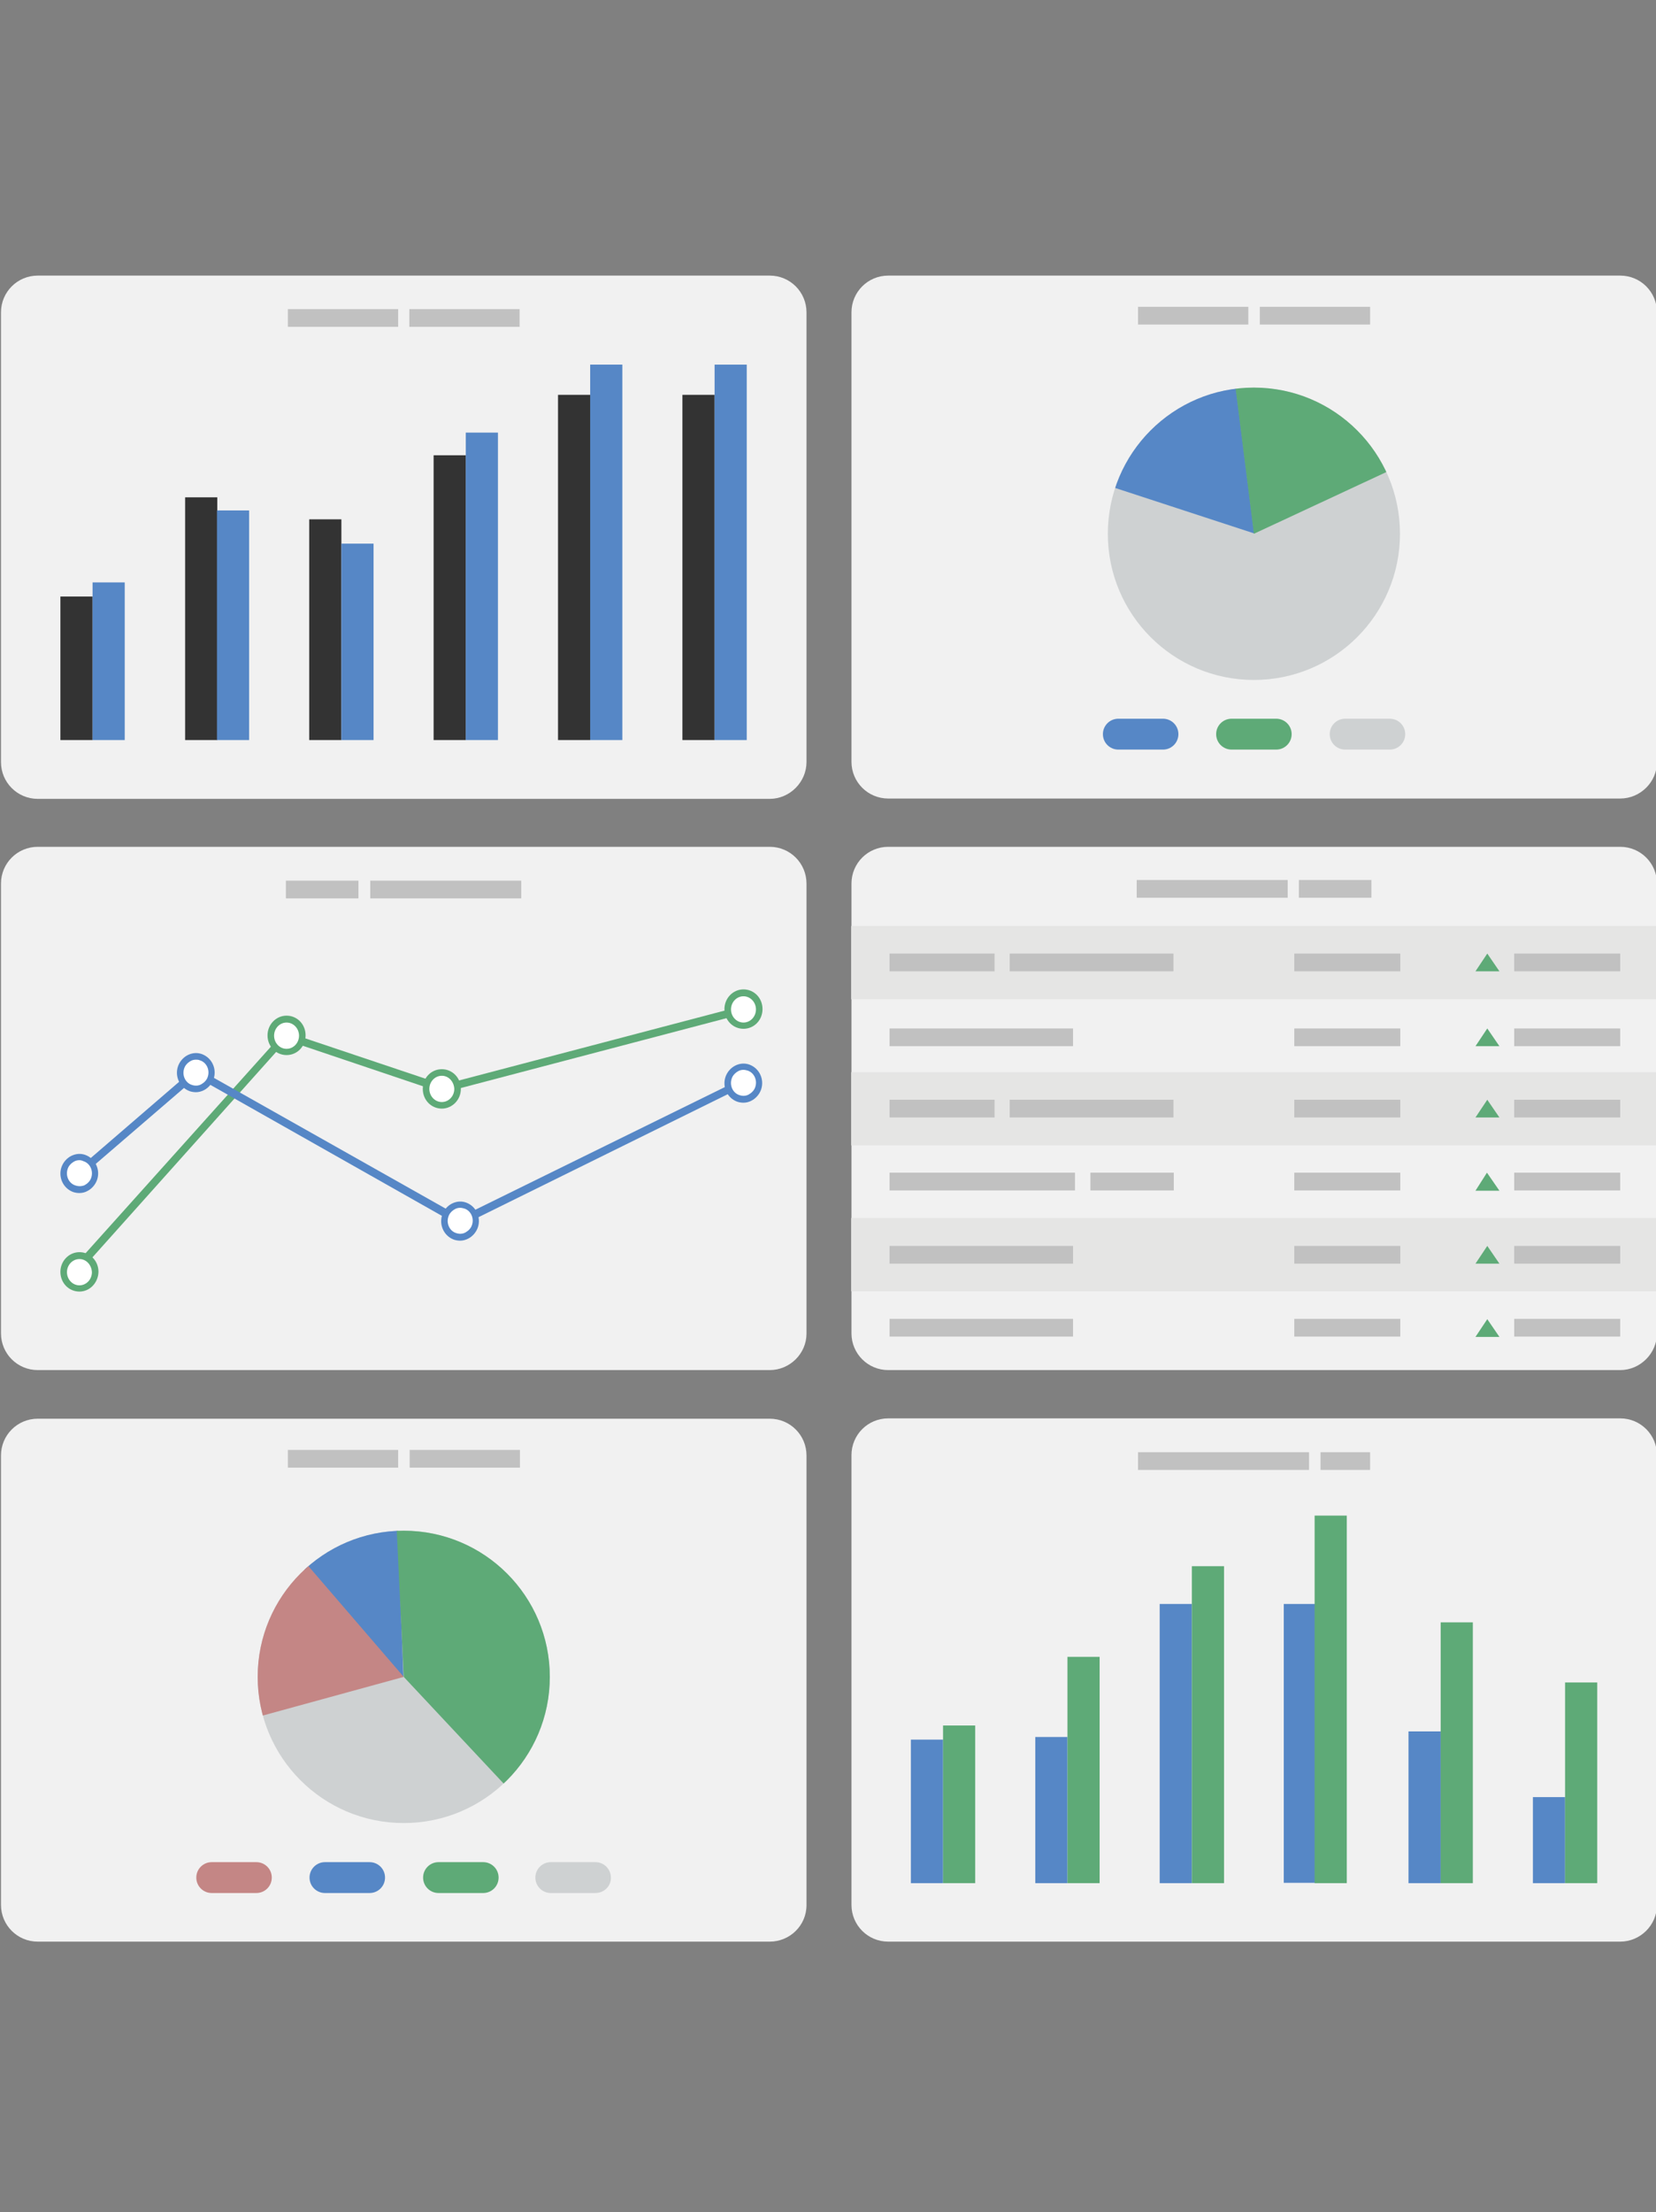
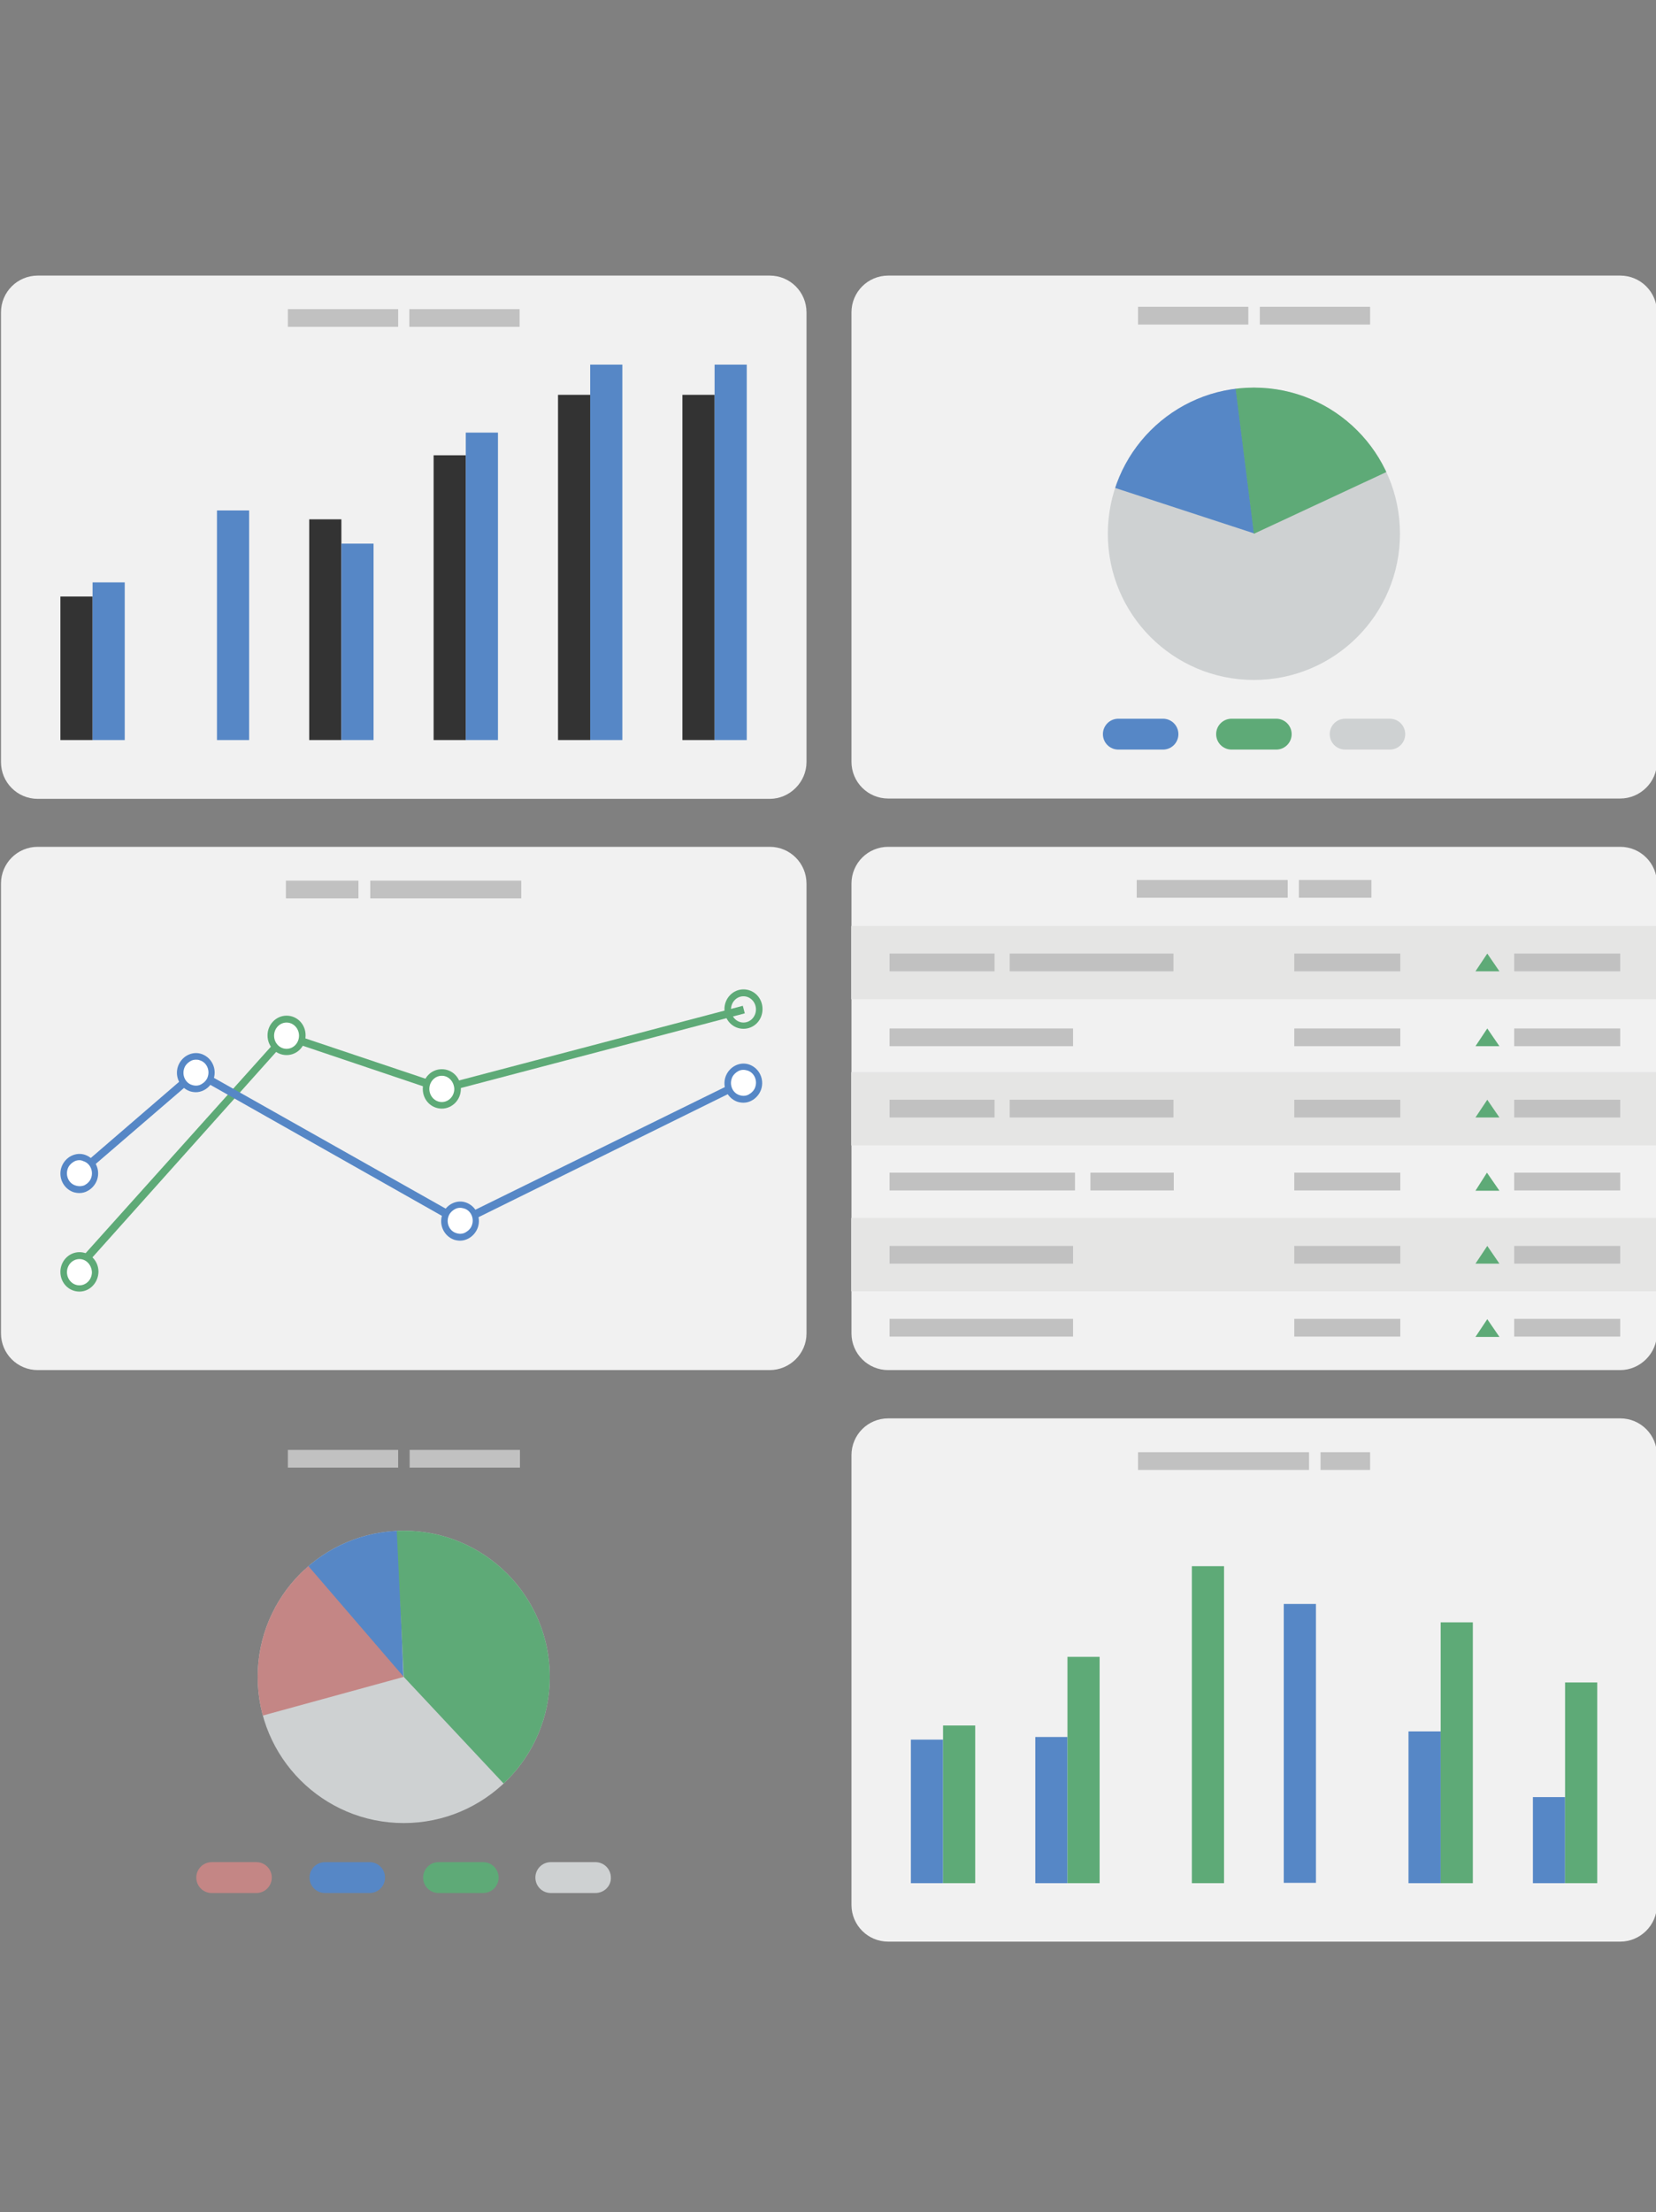
<svg xmlns="http://www.w3.org/2000/svg" xmlns:xlink="http://www.w3.org/1999/xlink" version="1.1" id="Isolation_Mode" x="0px" y="0px" viewBox="0 0 504.5 673.5" style="enable-background:new 0 0 504.5 673.5;" xml:space="preserve">
  <rect x="0" y="0" width="504.5" height="673.5" fill="#808080" stroke="none" />
  <style type="text/css">
	.st0{fill:#F1F1F1;}
	.st1{fill:#C1C1C1;}
	.st2{fill:#5EAA77;}
	.st3{fill:#FFFFFF;}
	.st4{fill:#5687C6;}
	.st5{fill:#333333;}
	.st6{fill:#E5E5E4;}
	.st7{fill:#CED1D2;}
	.st8{clip-path:url(#SVGID_2_);fill:#5687C6;}
	.st9{clip-path:url(#SVGID_4_);fill:#5EAA77;}
	.st10{clip-path:url(#SVGID_6_);fill:#5687C6;}
	.st11{clip-path:url(#SVGID_8_);fill:#C48685;}
	.st12{clip-path:url(#SVGID_10_);fill:#5EAA77;}
	.st13{fill:#C48685;}
</style>
  <path class="st0" d="M234.5,417.1h-223c-6.2,0-11.2-5-11.2-11.2V269c0-6.2,5-11.2,11.2-11.2h223c6.2,0,11.2,5,11.2,11.2v137  C245.7,412.1,240.6,417.1,234.5,417.1z" />
  <path class="st1" d="M87.1,268.1h22.1v5.4H87.1V268.1z M112.8,268.1h46v5.4h-46V268.1z" />
  <path class="st2" d="M23.4,388.1l-1.8-1.6L86.7,314l48.3,16.2l91.3-24l0.6,2.3l-92.1,24.2l-47.5-16L23.4,388.1L23.4,388.1z" />
  <ellipse class="st3" cx="134.6" cy="331.5" rx="4.8" ry="5" />
  <path class="st2" d="M134.6,337.5c-3.2,0-5.8-2.6-5.8-6s2.6-6,5.8-6s5.8,2.6,5.8,6S137.7,337.5,134.6,337.5z M134.6,327.5  c-2.1,0-3.8,1.8-3.8,4s1.7,4,3.8,4s3.8-1.8,3.8-4C138.3,329.3,136.7,327.5,134.6,327.5z" />
  <ellipse class="st3" cx="87.3" cy="315.3" rx="4.8" ry="5" />
  <path class="st2" d="M87.3,321.2c-3.2,0-5.8-2.6-5.8-6c0-3.3,2.6-6,5.8-6s5.8,2.6,5.8,6S90.5,321.2,87.3,321.2z M87.3,311.3  c-2.1,0-3.8,1.8-3.8,4s1.7,4,3.8,4s3.8-1.8,3.8-4S89.4,311.3,87.3,311.3z" />
  <ellipse class="st3" cx="24.2" cy="387.3" rx="4.8" ry="5" />
  <path class="st2" d="M24.2,393.2c-3.2,0-5.8-2.6-5.8-6c0-3.3,2.6-6,5.8-6s5.8,2.6,5.8,6C29.9,390.6,27.3,393.2,24.2,393.2z   M24.2,383.3c-2.1,0-3.8,1.8-3.8,4s1.7,4,3.8,4s3.8-1.8,3.8-4C27.9,385.1,26.3,383.3,24.2,383.3z" />
-   <ellipse class="st3" cx="226.5" cy="307.3" rx="4.8" ry="5" />
  <path class="st2" d="M226.5,313.2c-3.2,0-5.8-2.6-5.8-6c0-3.3,2.6-6,5.8-6s5.8,2.6,5.8,6S229.7,313.2,226.5,313.2z M226.5,303.3  c-2.1,0-3.8,1.8-3.8,4s1.7,4,3.8,4s3.8-1.8,3.8-4S228.6,303.3,226.5,303.3z" />
  <g>
    <path class="st4" d="M140.2,373.3l-80.3-45.4l-35,30.1l-1.5-1.8L59.6,325l80.7,45.5l85.7-42.1l1,2.1L140.2,373.3L140.2,373.3z" />
    <ellipse class="st3" cx="140.2" cy="371.7" rx="4.8" ry="5" />
    <path class="st4" d="M140.2,377.7c-0.6,0-1.3-0.1-1.9-0.3c-3-1.1-4.6-4.4-3.6-7.5c0.5-1.5,1.6-2.8,3-3.5s2.9-0.8,4.3-0.3   c3,1.1,4.6,4.4,3.6,7.5c-0.5,1.5-1.6,2.8-3,3.5C141.8,377.5,141,377.7,140.2,377.7L140.2,377.7z M140.2,367.7   c-0.5,0-1.1,0.1-1.6,0.4c-0.9,0.5-1.7,1.3-2,2.3c-0.7,2.1,0.4,4.4,2.4,5c0.9,0.3,1.9,0.3,2.8-0.2c0.9-0.5,1.7-1.3,2-2.3   c0.7-2.1-0.4-4.4-2.4-5C141,367.8,140.6,367.7,140.2,367.7L140.2,367.7z" />
    <ellipse class="st3" cx="59.7" cy="326.5" rx="4.8" ry="5" />
    <path class="st4" d="M59.7,332.5c-0.6,0-1.3-0.1-1.9-0.3c-3-1.1-4.6-4.4-3.6-7.5c0.5-1.5,1.6-2.8,3-3.5s2.9-0.8,4.3-0.3   c3,1.1,4.6,4.4,3.6,7.5c-0.5,1.5-1.6,2.8-3,3.5C61.3,332.3,60.5,332.5,59.7,332.5L59.7,332.5z M59.7,322.6c-0.5,0-1.1,0.1-1.6,0.4   c-0.9,0.5-1.7,1.3-2,2.3c-0.7,2.1,0.4,4.4,2.4,5c0.9,0.3,1.9,0.3,2.8-0.2c0.9-0.5,1.7-1.3,2-2.3c0.7-2.1-0.4-4.4-2.4-5   C60.4,322.6,60.1,322.6,59.7,322.6L59.7,322.6z" />
    <ellipse class="st3" cx="24.2" cy="357.1" rx="4.8" ry="5" />
    <path class="st4" d="M24.2,363.2c-0.6,0-1.3-0.1-1.9-0.3c-3-1.1-4.6-4.4-3.6-7.5c0.5-1.5,1.6-2.8,3-3.5s2.9-0.8,4.3-0.3   c3,1.1,4.6,4.4,3.6,7.5c-0.5,1.5-1.6,2.8-3,3.5C25.9,363,25,363.2,24.2,363.2L24.2,363.2z M24.2,353.2c-0.5,0-1.1,0.1-1.6,0.4   c-0.9,0.5-1.7,1.3-2,2.3c-0.7,2.1,0.4,4.4,2.4,5c0.9,0.3,1.9,0.3,2.8-0.1c0.9-0.5,1.7-1.3,2-2.3c0.7-2.1-0.4-4.4-2.4-5   C25,353.3,24.6,353.2,24.2,353.2z" />
    <g>
      <ellipse class="st3" cx="226.5" cy="329.7" rx="4.8" ry="5" />
      <path class="st4" d="M226.5,335.7c-0.6,0-1.3-0.1-1.9-0.3c-3-1.1-4.6-4.4-3.6-7.5c0.5-1.5,1.6-2.8,3-3.5s2.9-0.8,4.3-0.3    c3,1.1,4.6,4.4,3.6,7.5c-0.5,1.5-1.6,2.8-3,3.5C228.2,335.5,227.3,335.7,226.5,335.7L226.5,335.7z M226.5,325.7    c-0.5,0-1.1,0.1-1.6,0.4c-0.9,0.5-1.7,1.3-2,2.3c-0.7,2.1,0.4,4.4,2.4,5c0.9,0.3,1.9,0.3,2.8-0.2c0.9-0.5,1.7-1.3,2-2.3    c0.7-2.1-0.4-4.4-2.4-5C227.3,325.8,226.9,325.7,226.5,325.7L226.5,325.7z" />
    </g>
  </g>
  <g>
    <path class="st0" d="M234.5,243.2h-223c-6.2,0-11.2-5-11.2-11.2V95.1c0-6.2,5-11.2,11.2-11.2h223c6.2,0,11.2,5,11.2,11.2V232   C245.7,238.1,240.6,243.2,234.5,243.2z" />
    <path class="st5" d="M179.8,225.3H170V120.2h9.8V225.3L179.8,225.3z" />
    <path class="st4" d="M189.6,225.3h-9.8V111h9.8V225.3z" />
    <path class="st5" d="M217.7,225.3h-9.8V120.2h9.8V225.3L217.7,225.3z" />
    <path class="st4" d="M227.5,225.3h-9.8V111h9.8V225.3z" />
    <path class="st5" d="M132.1,138.6h9.8v86.7h-9.8V138.6z" />
    <path class="st4" d="M141.9,131.7h9.8v93.6h-9.8V131.7L141.9,131.7z" />
-     <path class="st5" d="M66.2,225.3h-9.8v-73.9h9.8V225.3L66.2,225.3z" />
    <path class="st4" d="M75.9,225.3h-9.8v-69.9h9.8V225.3L75.9,225.3z" />
    <path class="st5" d="M104,225.3h-9.8v-67.2h9.8V225.3z" />
    <path class="st4" d="M113.8,225.3H104v-59.8h9.8V225.3z" />
    <path class="st5" d="M28.2,225.3h-9.8v-43.7h9.8V225.3z" />
    <path class="st4" d="M38,225.3h-9.8v-48H38V225.3z" />
    <g>
      <path class="st1" d="M87.7,94.1h33.6v5.4H87.7V94.1z M124.7,94.1h33.6v5.4h-33.6C124.7,99.5,124.7,94.1,124.7,94.1z" />
    </g>
  </g>
  <g>
    <path class="st0" d="M493.6,417.1h-223c-6.2,0-11.2-5-11.2-11.2V269c0-6.2,5-11.2,11.2-11.2h223c6.2,0,11.2,5,11.2,11.2v136.9   C504.8,412,499.7,417.1,493.6,417.1z" />
    <path class="st6" d="M259.3,281.9h245.4v22.3H259.3V281.9z M259.3,326.4h245.4v22.3H259.3V326.4z M491.4,393.1H259.3v-22.3h245.4   v22.3H491.4z" />
    <path class="st1" d="M271,290.3h32v5.4h-32V290.3z M307.6,290.3h49.9v5.4h-49.9V290.3z M271,334.8h32v5.4h-32V334.8z M307.6,334.8   h49.9v5.4h-49.9V334.8z M461.3,334.8h32.3v5.4h-32.3V334.8z M461.3,290.3h32.3v5.4h-32.3V290.3z M461.3,313.1h32.3v5.4h-32.3V313.1   z M461.3,357h32.3v5.4h-32.3V357z M271,313.1h55.9v5.4H271V313.1z M461.3,401.5h32.3v5.4h-32.3V401.5z M271,401.5h55.9v5.4H271   V401.5z M271,357h56.5v5.4H271V357z M332.2,357h25.4v5.4h-25.4V357z" />
    <path class="st2" d="M449.5,295.7h7.3l-3.7-5.4L449.5,295.7L449.5,295.7z M449.5,318.5h7.3l-3.7-5.4L449.5,318.5L449.5,318.5z" />
    <path class="st1" d="M461.3,379.3h32.3v5.4h-32.3V379.3z M394.3,334.8h32.3v5.4h-32.3V334.8z M394.3,290.3h32.3v5.4h-32.3V290.3z    M394.3,313.1h32.3v5.4h-32.3V313.1z M394.3,357h32.3v5.4h-32.3V357L394.3,357z M394.3,379.3h32.3v5.4h-32.3V379.3z M394.3,401.5   h32.3v5.4h-32.3V401.5z M271,379.3h55.9v5.4H271V379.3z" />
    <path class="st2" d="M449.5,384.7h7.3l-3.7-5.4L449.5,384.7L449.5,384.7z M449.5,407h7.3l-3.7-5.4L449.5,407L449.5,407z    M449.5,340.2h7.3l-3.7-5.4L449.5,340.2L449.5,340.2z M449.5,362.5h7.3L453,357L449.5,362.5z" />
    <path class="st1" d="M417.8,273.3h-22.1v-5.4h22.1V273.3z M392.3,273.3h-46v-5.4h46V273.3z" />
  </g>
  <g>
    <path class="st0" d="M493.6,591.1h-223c-6.2,0-11.2-5-11.2-11.2V443c0-6.2,5-11.2,11.2-11.2h223c6.2,0,11.2,5,11.2,11.2v136.9   C504.8,586.1,499.7,591.1,493.6,591.1L493.6,591.1z" />
    <path class="st4" d="M438.9,573.3h-9.8v-46.2h9.8V573.3z" />
    <path class="st2" d="M448.7,573.3h-9.8v-79.4h9.8V573.3z" />
    <path class="st4" d="M476.8,573.3H467v-26.2h9.8V573.3z" />
    <path class="st2" d="M486.6,573.3h-9.8v-61.1h9.8V573.3z" />
    <path class="st4" d="M391.1,488.3h9.8v84.9h-9.8V488.3L391.1,488.3z" />
-     <path class="st2" d="M400.5,461.4h9.8v111.9h-9.8V461.4z" />
    <path class="st4" d="M325.2,573.3h-9.8v-44.5h9.8V573.3z" />
    <path class="st2" d="M335,573.3h-9.8v-68.9h9.8V573.3z" />
    <g>
-       <path class="st4" d="M363.1,573.3h-9.8v-85h9.8V573.3z" />
      <path class="st2" d="M372.9,573.3h-9.8v-96.5h9.8V573.3z" />
    </g>
    <g>
      <path class="st4" d="M287.3,573.3h-9.8v-43.7h9.8V573.3z" />
      <path class="st2" d="M297.1,573.3h-9.8v-48h9.8V573.3z" />
    </g>
    <g>
      <path class="st1" d="M346.7,442.1h52.1v5.4h-52.1V442.1z M402.3,442.1h15.1v5.4h-15.1V442.1z" />
    </g>
  </g>
  <g>
    <path class="st0" d="M493.6,243.1h-223c-6.2,0-11.2-5-11.2-11.2V95.1c0-6.2,5-11.2,11.2-11.2h223c6.2,0,11.2,5,11.2,11.2V232   C504.8,238.1,499.7,243.1,493.6,243.1z" />
    <path class="st1" d="M346.7,93.4h33.6v5.4h-33.6V93.4z M383.8,93.4h33.6v5.4h-33.6V93.4z" />
    <circle class="st7" cx="382" cy="162.5" r="44.5" />
    <g>
      <defs>
        <circle id="SVGID_1_" cx="382" cy="162.5" r="44.5" />
      </defs>
      <clipPath id="SVGID_2_">
        <use xlink:href="#SVGID_1_" style="overflow:visible;" />
      </clipPath>
      <path class="st8" d="M324.9,143.7l57.2,18.7l-6.9-54.7L324.9,143.7L324.9,143.7z" />
    </g>
    <g>
      <g>
        <defs>
          <circle id="SVGID_3_" cx="382" cy="162.5" r="44.5" />
        </defs>
        <clipPath id="SVGID_4_">
          <use xlink:href="#SVGID_3_" style="overflow:visible;" />
        </clipPath>
        <path class="st9" d="M375.1,107.8l6.9,54.7l46.6-21.7L406,116.7L375.1,107.8z" />
      </g>
    </g>
    <g>
      <path class="st4" d="M354.3,228.2h-13.6c-2.6,0-4.7-2.1-4.7-4.7s2.1-4.7,4.7-4.7h13.6c2.6,0,4.7,2.1,4.7,4.7    S356.9,228.2,354.3,228.2z" />
      <path class="st2" d="M388.8,228.2h-13.6c-2.6,0-4.7-2.1-4.7-4.7s2.1-4.7,4.7-4.7h13.6c2.6,0,4.7,2.1,4.7,4.7    S391.4,228.2,388.8,228.2z" />
      <path class="st7" d="M423.4,228.2h-13.6c-2.6,0-4.7-2.1-4.7-4.7s2.1-4.7,4.7-4.7h13.6c2.6,0,4.7,2.1,4.7,4.7    S426,228.2,423.4,228.2z" />
    </g>
  </g>
  <g>
-     <path class="st0" d="M234.5,591.1h-223c-6.2,0-11.2-5-11.2-11.2V443.1c0-6.2,5-11.2,11.2-11.2h223c6.2,0,11.2,5,11.2,11.2V580   C245.7,586.2,240.6,591.1,234.5,591.1z" />
    <path class="st1" d="M87.7,441.4h33.6v5.4H87.7V441.4z M124.8,441.4h33.6v5.4h-33.6V441.4z" />
    <circle class="st7" cx="123" cy="510.5" r="44.5" />
    <g>
      <defs>
        <circle id="SVGID_5_" cx="123" cy="510.5" r="44.5" />
      </defs>
      <clipPath id="SVGID_6_">
        <use xlink:href="#SVGID_5_" style="overflow:visible;" />
      </clipPath>
      <path class="st10" d="M82.1,466.4l40.8,44.2l-2-52.1C120.9,458.5,82.1,466.4,82.1,466.4z" />
    </g>
    <g>
      <g>
        <defs>
          <circle id="SVGID_7_" cx="123" cy="510.5" r="44.5" />
        </defs>
        <clipPath id="SVGID_8_">
          <use xlink:href="#SVGID_7_" style="overflow:visible;" />
        </clipPath>
        <path class="st11" d="M65,526.4l58-15.9l-36-41.8L65,526.4z" />
      </g>
    </g>
    <g>
      <g>
        <defs>
          <circle id="SVGID_9_" cx="123" cy="510.5" r="44.5" />
        </defs>
        <clipPath id="SVGID_10_">
          <use xlink:href="#SVGID_9_" style="overflow:visible;" />
        </clipPath>
        <path class="st12" d="M120.2,452l2.8,58.5l50.6,54l-7.4-82.3L120.2,452L120.2,452z" />
      </g>
    </g>
    <g>
      <path class="st13" d="M78.1,576.3H64.5c-2.6,0-4.7-2.1-4.7-4.7s2.1-4.7,4.7-4.7h13.6c2.6,0,4.7,2.1,4.7,4.7S80.7,576.3,78.1,576.3    z" />
      <path class="st4" d="M112.6,576.3H99c-2.6,0-4.7-2.1-4.7-4.7s2.1-4.7,4.7-4.7h13.6c2.6,0,4.7,2.1,4.7,4.7S115.2,576.3,112.6,576.3    z" />
      <path class="st2" d="M147.2,576.3h-13.6c-2.6,0-4.7-2.1-4.7-4.7s2.1-4.7,4.7-4.7h13.6c2.6,0,4.7,2.1,4.7,4.7    S149.8,576.3,147.2,576.3z" />
      <path class="st7" d="M181.4,576.3h-13.6c-2.6,0-4.7-2.1-4.7-4.7s2.1-4.7,4.7-4.7h13.6c2.6,0,4.7,2.1,4.7,4.7    C186.2,574.2,184,576.3,181.4,576.3z" />
    </g>
  </g>
</svg>